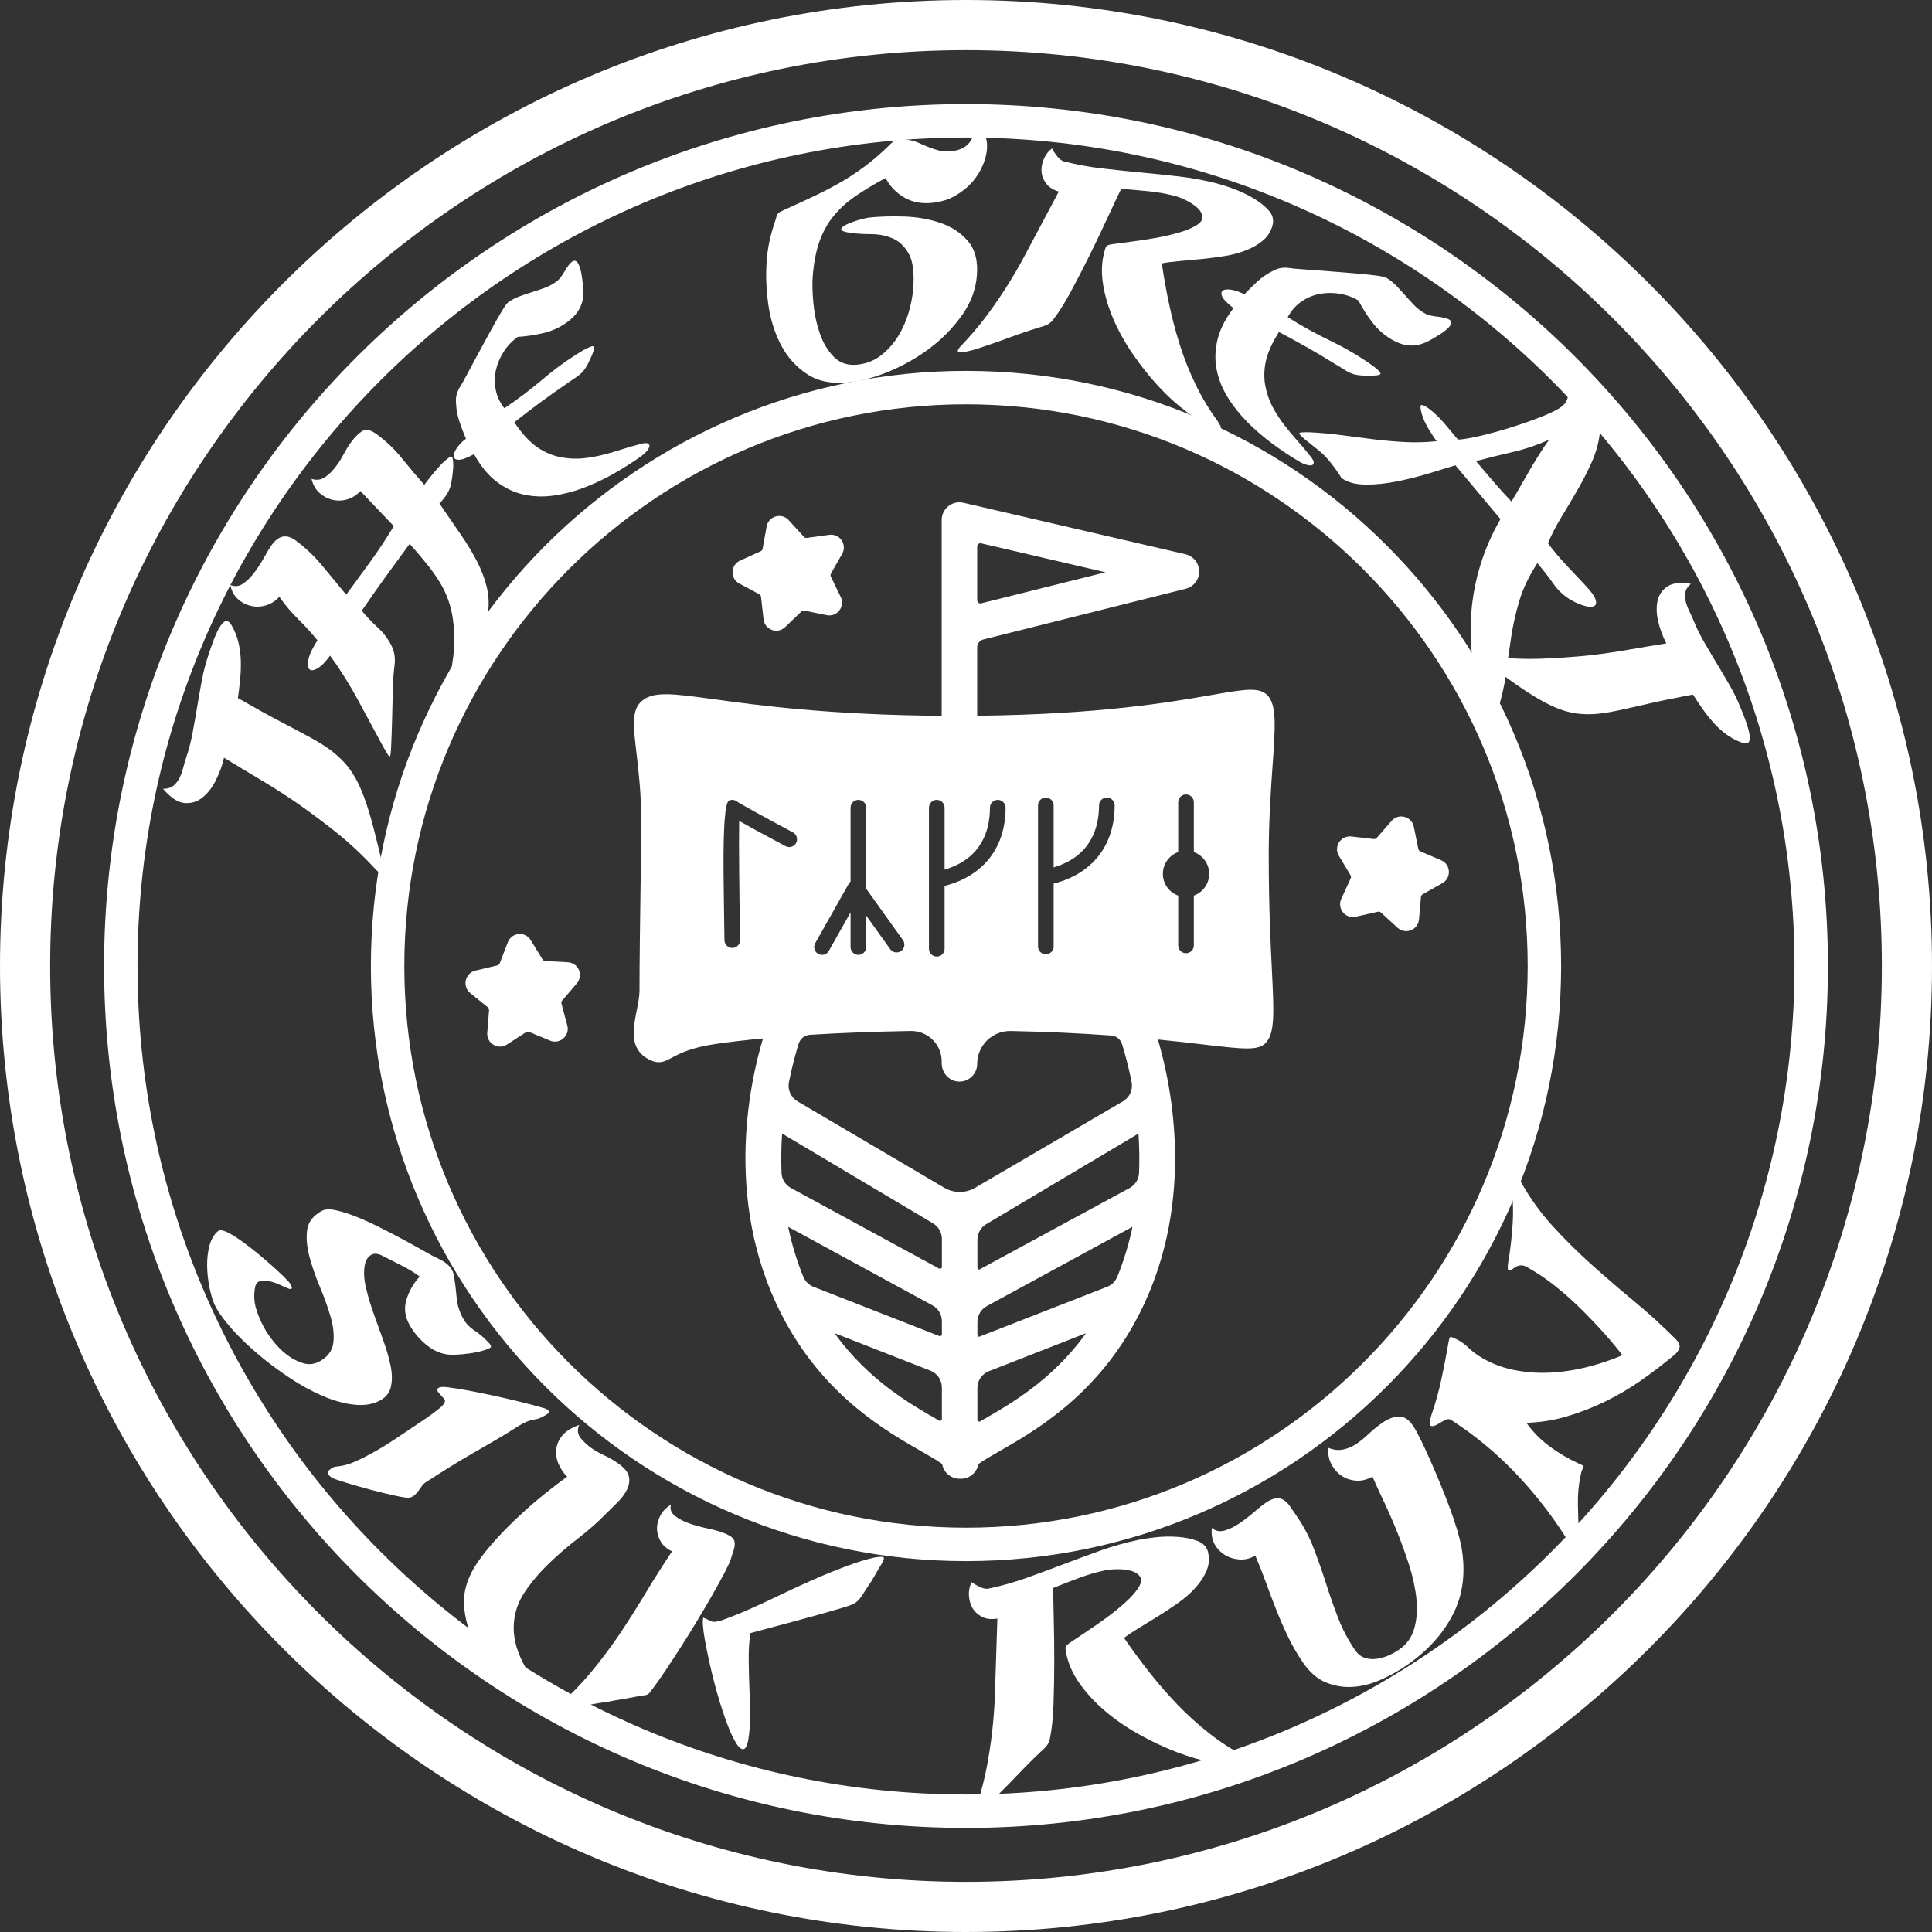
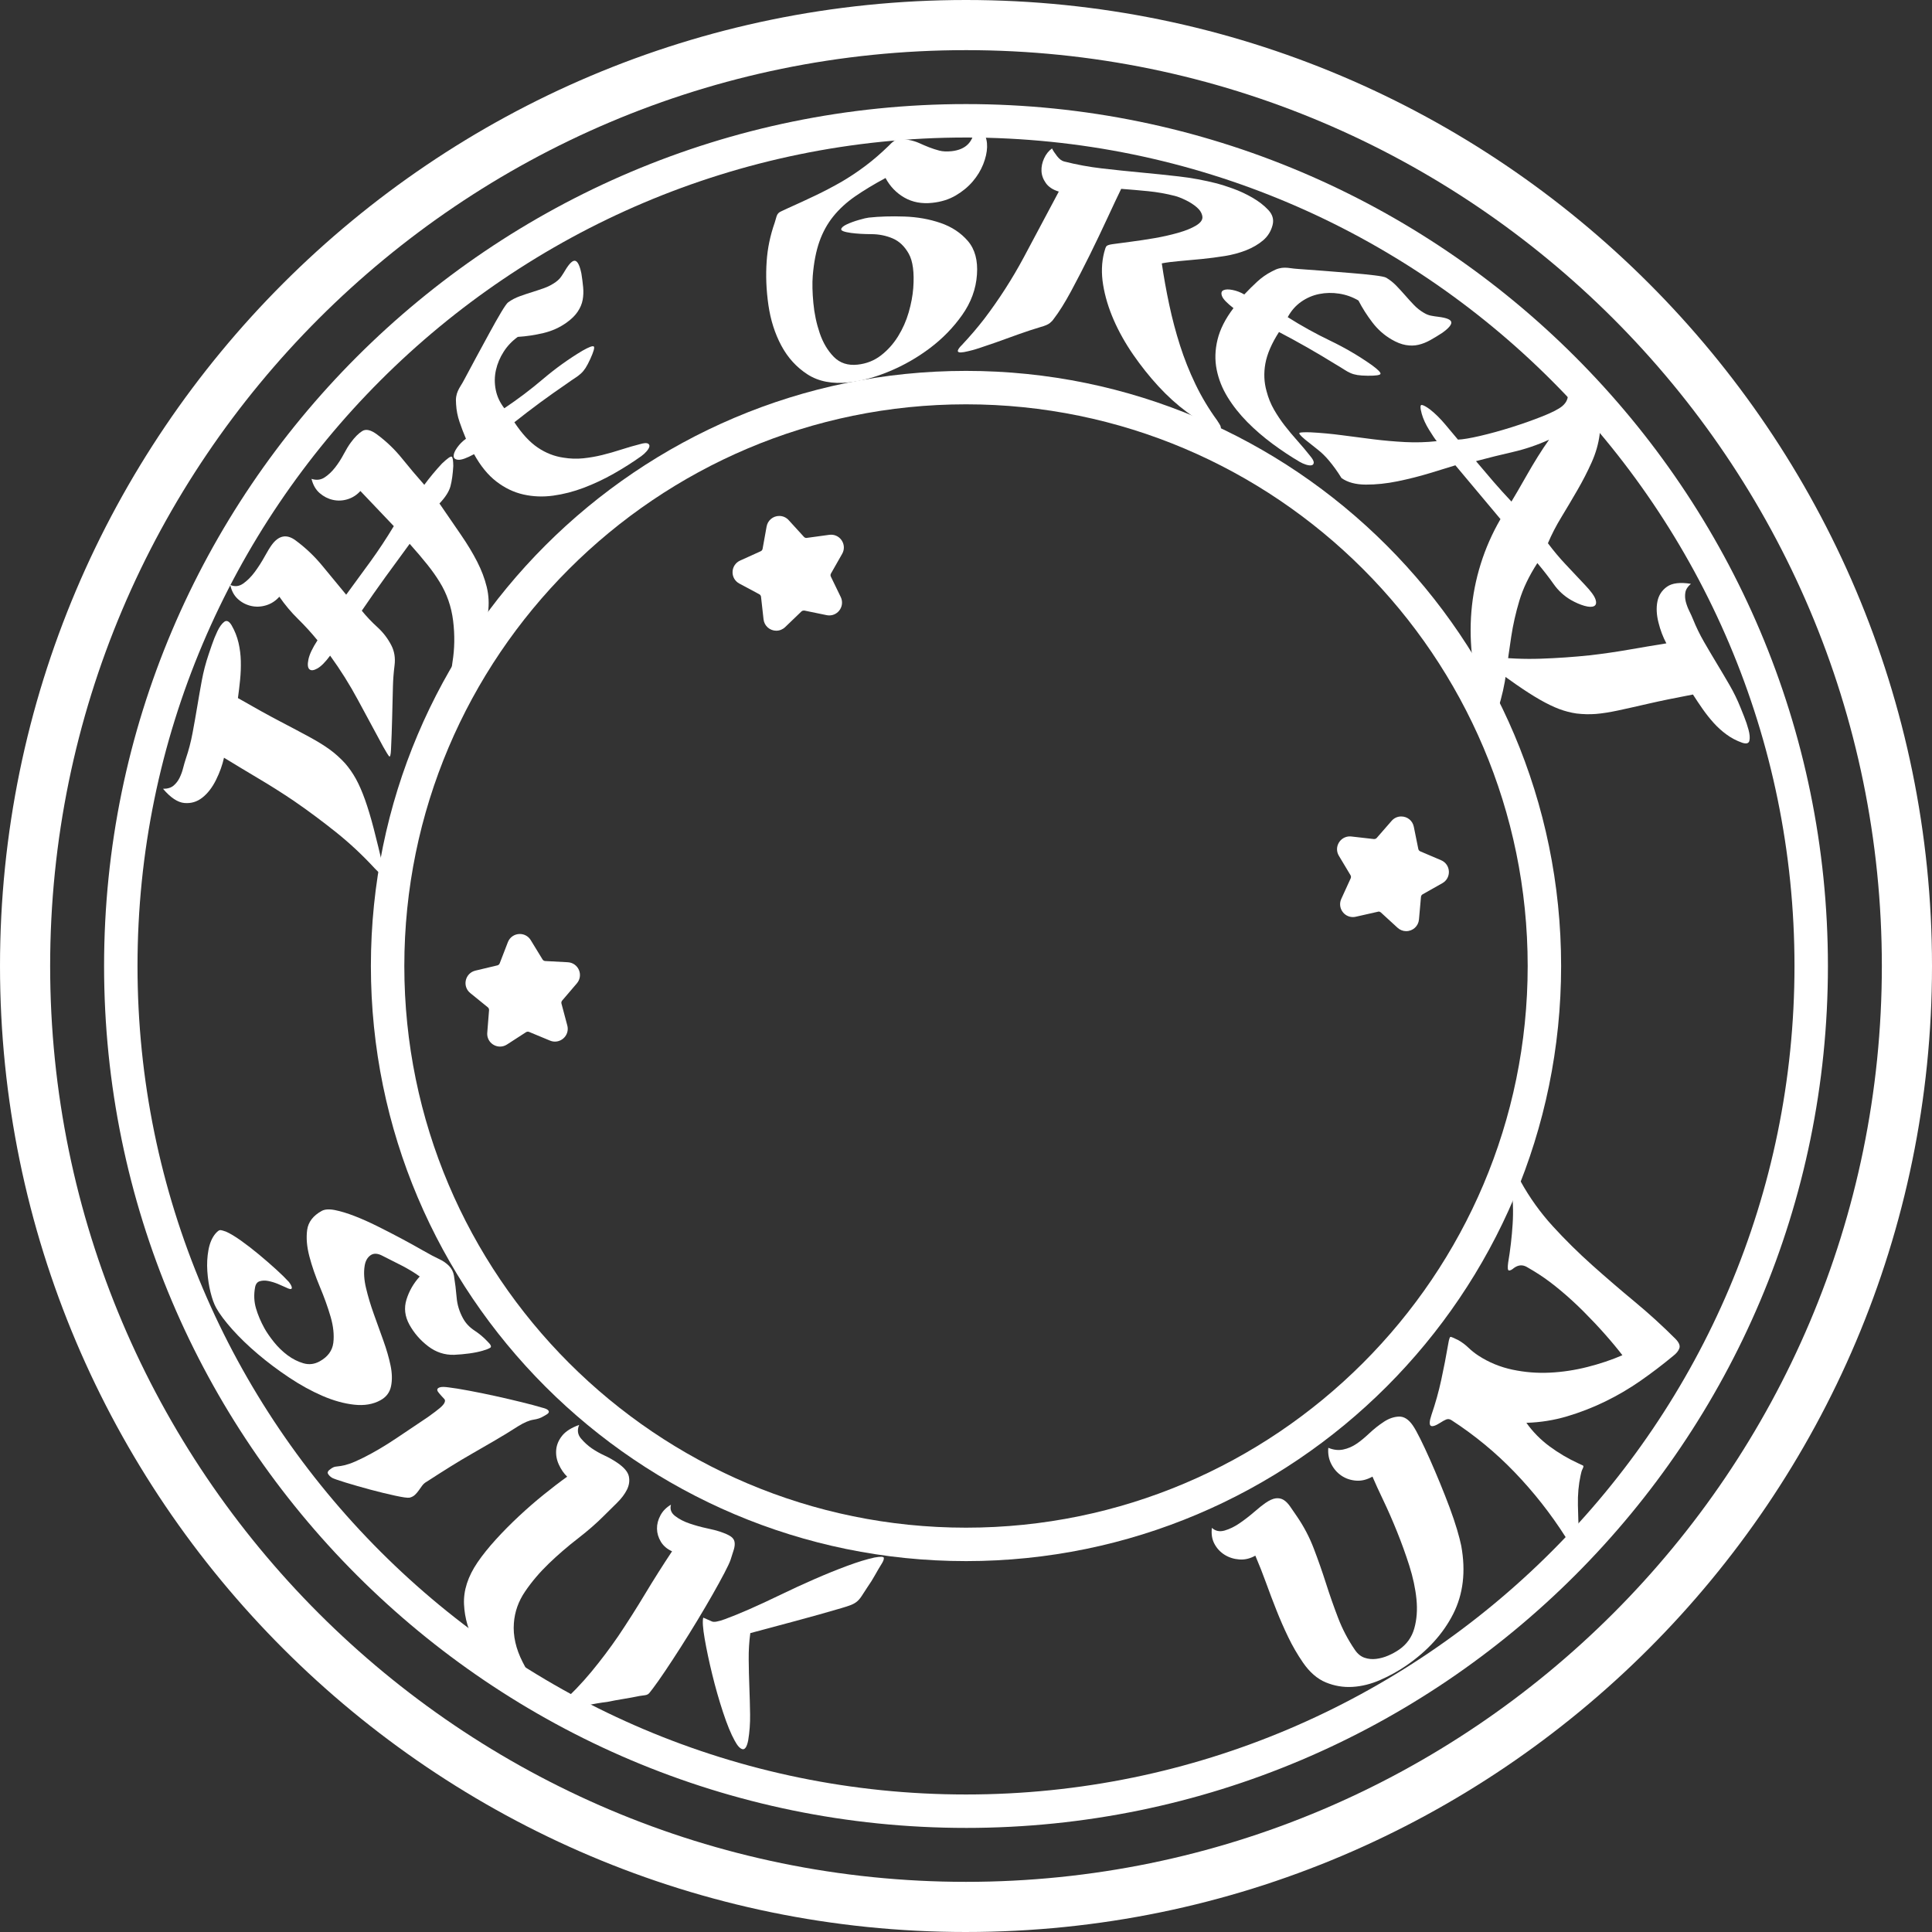
<svg xmlns="http://www.w3.org/2000/svg" id="a" width="100mm" height="100mm" viewBox="0 0 283.464 283.465">
  <rect x="0" y="0" width="283.464" height="283.465" fill="#333333" stroke="none" />
  <defs>
    <style>.b{fill:#fff;}</style>
  </defs>
-   <path class="b" d="M186.147,125.727c0-5.365,.314-9.817,.567-13.396,.406-5.763,.63-8.94-.793-10.363-.689-.689-1.7-.769-2.398-.769-1.286,0-3.028,.3-5.666,.758-6.226,1.077-16.587,2.869-34.484,3.057v-10.04c0-.546,.37-1.02,.9-1.153l29.698-7.442c1.171-.293,1.982-1.34,1.971-2.548-.012-1.207-.84-2.24-2.016-2.514l-32.569-7.551c-.191-.044-.39-.066-.587-.066-.586,0-1.163,.2-1.62,.564-.627,.498-.986,1.241-.986,2.039v28.72c-16.505-.117-27.061-1.561-33.407-2.43-3.122-.428-5.378-.736-7.062-.736-1.844,0-3.021,.392-3.815,1.275-1.203,1.339-.936,3.617-.492,7.392,.309,2.644,.695,5.934,.695,9.979,0,2.329-.051,6.064-.109,10.161-.069,4.918-.147,10.494-.147,14.671,0,.891-.199,1.887-.411,2.941-.528,2.638-1.128,5.627,1.761,7.151,.543,.287,1.009,.422,1.469,.422,.688,0,1.238-.294,1.934-.667,1.1-.587,2.764-1.478,6.438-2.014,2.07-.3,4.396-.571,6.931-.812-2.018,6.693-6.026,24.938,3.513,41.992,6.01,10.744,14.597,15.659,19.728,18.597,1.068,.609,2.365,1.353,3.045,1.859,.211,1.236,1.27,2.158,2.562,2.158l.091-.007,.101,.007c1.29,0,2.351-.922,2.562-2.158,.674-.5,1.96-1.238,3.046-1.861,5.131-2.936,13.717-7.85,19.726-18.595,9.482-16.95,5.551-35.151,3.561-41.835,2.66,.264,4.905,.526,6.787,.747,2.817,.33,4.853,.568,6.267,.569,1.371,0,2.18-.224,2.706-.749,1.425-1.425,1.283-4.343,.969-10.736-.196-3.968-.462-9.4-.462-16.615m-42.776-45.559c0-.289,.242-.468,.466-.468l.108,.013,18.251,4.248-18.336,4.58c-.235,0-.489-.189-.489-.492v-7.881Zm8.921,37.997c0-.633,.514-1.147,1.147-1.147,.634,0,1.147,.514,1.147,1.147v9.096c5.485-1.637,6.657-5.822,6.657-9.096,0-.633,.513-1.147,1.147-1.147,.633,0,1.147,.514,1.147,1.147,0,5.832-3.242,10.01-8.895,11.461-.018,.004-.037,.003-.055,.006v9.232c0,.634-.513,1.147-1.147,1.147-.633,0-1.147-.513-1.147-1.147v-20.7Zm-16.002,.337c0-.634,.514-1.147,1.147-1.147,.634,0,1.148,.513,1.148,1.147v9.095c5.482-1.636,6.655-5.821,6.655-9.095,0-.634,.514-1.147,1.147-1.147,.634,0,1.148,.513,1.148,1.147,0,5.832-3.243,10.01-8.896,11.46-.017,.005-.036,.004-.053,.007v9.232c0,.634-.514,1.147-1.148,1.147-.633,0-1.147-.513-1.147-1.147v-20.7Zm-16.683,19.882l4.932-8.745c.065-.117,.154-.211,.251-.295v-10.841c0-.634,.514-1.147,1.148-1.147,.633,0,1.147,.513,1.147,1.147v11.891l5.387,7.532c.369,.516,.249,1.232-.266,1.6-.515,.368-1.231,.25-1.599-.266l-3.522-4.923v4.613c0,.633-.514,1.147-1.147,1.147-.634,0-1.148-.514-1.148-1.147v-5.086l-3.186,5.649c-.21,.374-.6,.584-.999,.584-.191,0-.385-.048-.563-.148-.552-.31-.747-1.01-.435-1.562m-11.024-.473c.011,.633-.493,1.155-1.126,1.166l-.022,.001c-.623,0-1.134-.5-1.147-1.127,0-.048-.087-4.882-.131-9.67q-.097-10.445,.817-10.834c.402-.171,.875-.094,1.205,.186,.528,.37,4.571,2.578,8.149,4.488,.558,.299,.769,.993,.471,1.552-.299,.558-.993,.769-1.551,.471-3.527-1.883-5.589-3.014-6.806-3.702-.061,3.578,.041,11.957,.14,17.468m29.607,70.292c0,.183-.159,.267-.266,.267-.045,0-.088-.012-.148-.047-4.345-2.487-10.294-5.893-15.283-12.737-.001-.015,.022-.045,.037-.05l.021,.007,13.951,5.46c1.026,.401,1.688,1.373,1.688,2.476v4.623Zm0-12.421c0,.152-.115,.25-.31,.25-.017,0-.034,0-.051-.003l-18.478-7.231c-.678-.267-1.224-.808-1.5-1.487-.939-2.307-1.682-4.743-2.206-7.269,.01-.012,.027-.021,.037-.021l21.122,11.498c.856,.465,1.387,1.361,1.387,2.336v1.926Zm0-9.883c0,.158-.115,.243-.295,.243-.029,0-.061-.001-.094-.007l-21.756-11.835c-.815-.443-1.344-1.286-1.381-2.2-.075-1.869-.049-3.795,.079-5.725,.003-.037,.041-.038,.041-.038l22.108,13.155c.802,.477,1.3,1.353,1.3,2.286v4.123Zm2.613-11.018c-.792,0-1.572-.212-2.255-.614l-21.543-12.685c-.972-.573-1.476-1.708-1.257-2.815,.484-2.427,1.029-4.368,1.429-5.644,.231-.737,.884-1.252,1.654-1.3,4.529-.282,9.479-.47,14.786-.562,2.49-.043,4.544,1.966,4.544,4.457v.27c0,1.393,1.044,2.574,2.374,2.689,.077,.006,.156,.01,.233,.01,1.435,0,2.602-1.167,2.602-2.603,0-2.701,2.231-4.874,4.931-4.82,5.12,.103,9.986,.321,14.727,.662,.742,.054,1.372,.551,1.593,1.261,.4,1.281,.931,3.191,1.407,5.574,.221,1.11-.288,2.246-1.264,2.817l-21.715,12.698c-.681,.397-1.457,.607-2.245,.607m3.2,33.542l-.207,.119-.132,.039c-.108,0-.265-.087-.265-.27v-4.658c0-1.101,.662-2.074,1.69-2.474l14.161-5.543,.026,.069c-4.975,6.824-10.927,10.232-15.271,12.718m19.925-21.112c-.275,.679-.823,1.22-1.501,1.485l-18.764,7.328c-.128,0-.265-.102-.265-.267v-1.897c0-.975,.531-1.87,1.387-2.337,0,0,21.306-11.603,21.311-11.603l.043,.047c-.528,2.502-1.272,4.938-2.211,7.245m3.187-15.213c-.037,.913-.567,1.757-1.383,2.201l-22.069,11.972c-.108,0-.265-.086-.265-.269v-4.114c0-.933,.497-1.809,1.297-2.286l22.299-13.268,.041,.038c.128,1.926,.154,3.853,.08,5.725m8.039-40.699v7.306c0,.633-.514,1.147-1.147,1.147-.634,0-1.148-.514-1.148-1.147v-7.306c-1.311-.471-2.25-1.722-2.25-3.194,0-1.474,.939-2.725,2.25-3.196v-7.305c0-.634,.514-1.148,1.148-1.148,.633,0,1.147,.514,1.147,1.148v7.305c1.311,.471,2.25,1.722,2.25,3.196,0,1.473-.939,2.724-2.25,3.194" />
  <path class="b" d="M141.733,283.465C63.581,283.465,0,219.883,0,141.732S63.581,0,141.733,0s141.732,63.581,141.732,141.732-63.581,141.732-141.732,141.732m0-276.107C67.638,7.357,7.357,67.638,7.357,141.732s60.28,134.375,134.375,134.375,134.374-60.28,134.374-134.375S215.827,7.357,141.733,7.357" />
  <path class="b" d="M141.733,268.193c-69.731,0-126.463-56.73-126.463-126.461S72.002,15.271,141.733,15.271s126.461,56.731,126.461,126.462-56.73,126.461-126.461,126.461m0-248.018c-67.027,0-121.558,54.53-121.558,121.557s54.531,121.556,121.558,121.556,121.556-54.53,121.556-121.556S208.759,20.175,141.733,20.175" />
  <path class="b" d="M141.733,229.047c-48.147,0-87.316-39.169-87.316-87.315S93.586,54.417,141.733,54.417s87.315,39.169,87.315,87.315-39.169,87.315-87.315,87.315m0-169.725c-45.442,0-82.411,36.968-82.411,82.41s36.97,82.41,82.411,82.41,82.41-36.968,82.41-82.41-36.968-82.41-82.41-82.41" />
  <path class="b" d="M60.075,194.369c-.678-1.226-.823-2.461-.435-3.706,.386-1.243,1.032-2.369,1.942-3.376-.831-.594-1.711-1.125-2.634-1.599-.926-.472-1.866-.949-2.817-1.427-.717-.384-1.305-.411-1.766-.088-.462,.325-.75,.839-.863,1.543-.157,.957-.091,2.051,.205,3.286,.293,1.234,.672,2.499,1.139,3.798,.467,1.297,.934,2.597,1.4,3.896,.467,1.297,.817,2.511,1.053,3.641,.235,1.128,.259,2.145,.074,3.048-.186,.905-.699,1.589-1.543,2.054-1.086,.603-2.373,.822-3.858,.658-1.486-.161-3.042-.594-4.666-1.295-1.626-.704-3.252-1.601-4.885-2.689-1.635-1.088-3.16-2.234-4.582-3.44-1.422-1.203-2.672-2.412-3.755-3.62-1.081-1.212-1.875-2.271-2.379-3.182-.311-.562-.584-1.326-.823-2.292-.238-.969-.391-1.993-.464-3.074-.072-1.081-.016-2.12,.166-3.112,.184-.996,.522-1.789,1.016-2.384,.308-.353,.543-.528,.704-.527,.162,.004,.443,.076,.844,.22,.601,.264,1.338,.704,2.207,1.322,.867,.618,1.749,1.297,2.639,2.04,.893,.743,1.729,1.47,2.511,2.18,.784,.712,1.409,1.326,1.881,1.845,.341,.451,.479,.765,.414,.937-.065,.174-.353,.128-.867-.139-.311-.148-.704-.32-1.177-.516-.476-.195-.942-.336-1.402-.424-.462-.089-.879-.076-1.251,.038-.374,.114-.601,.425-.688,.931-.189,1.067-.141,2.08,.142,3.046,.282,.964,.694,1.937,1.236,2.921,.331,.594,.795,1.266,1.389,2.014,.597,.744,1.266,1.393,2.004,1.945,.742,.552,1.52,.945,2.336,1.181,.817,.235,1.611,.14,2.383-.288,1.189-.66,1.855-1.566,1.998-2.72,.14-1.151,.006-2.429-.402-3.828s-.936-2.871-1.584-4.411c-.646-1.544-1.158-3.023-1.529-4.443-.374-1.419-.481-2.71-.324-3.872,.157-1.163,.869-2.093,2.129-2.791,.455-.251,1.109-.293,1.96-.124,.85,.172,1.798,.459,2.846,.865,1.048,.403,2.172,.904,3.37,1.5,1.202,.596,2.368,1.198,3.505,1.804,1.138,.608,2.192,1.189,3.167,1.749,.972,.56,1.798,.997,2.476,1.31,.49,.229,.942,.543,1.343,.938,.4,.399,.65,.888,.747,1.476,.17,1.048,.298,2.11,.389,3.183,.088,1.072,.406,2.098,.949,3.079,.388,.701,.941,1.29,1.66,1.762,.717,.47,1.36,1.009,1.923,1.613,.484,.464,.619,.768,.402,.912-.22,.142-.586,.287-1.1,.436-.548,.164-1.205,.299-1.973,.405-.766,.103-1.508,.169-2.223,.2-1.397,.041-2.67-.378-3.817-1.252-1.148-.877-2.061-1.929-2.742-3.155" />
  <path class="b" d="M79.729,207.807c-.38,.24-.868,.405-1.467,.494-.6,.091-1.334,.4-2.204,.934-1.165,.746-2.305,1.444-3.422,2.096-1.116,.65-2.221,1.286-3.306,1.911-1.089,.622-2.179,1.273-3.267,1.952-1.09,.681-2.233,1.408-3.426,2.183-.289,.159-.525,.362-.704,.609-.18,.248-.353,.489-.519,.725-.164,.233-.351,.446-.557,.635-.207,.19-.467,.323-.78,.395-.286,.045-.991-.054-2.114-.297-1.126-.243-2.337-.539-3.643-.887-1.305-.352-2.51-.698-3.616-1.037-1.105-.342-1.768-.574-1.99-.697-.278-.18-.476-.38-.595-.597-.119-.218,.027-.461,.434-.728,.262-.188,.493-.292,.693-.31,.199-.022,.455-.054,.769-.099,.313-.044,.72-.148,1.224-.311,.503-.166,1.202-.47,2.099-.917,1.562-.787,3.15-1.723,4.766-2.808,1.616-1.083,3.182-2.135,4.695-3.151,.788-.564,1.366-1.002,1.733-1.312,.367-.313,.596-.579,.692-.802,.092-.222,.085-.395-.025-.511-.108-.118-.243-.265-.407-.441-.19-.206-.353-.397-.486-.573-.137-.174-.179-.325-.131-.451,.047-.125,.191-.218,.436-.28,.242-.061,.646-.053,1.209,.026,.735,.086,1.726,.246,2.98,.481,1.251,.234,2.546,.497,3.88,.791s2.62,.594,3.855,.898c1.234,.304,2.231,.57,2.987,.799,.422,.101,.699,.212,.839,.331,.135,.118,.189,.233,.156,.345-.034,.113-.137,.222-.311,.327-.175,.108-.334,.2-.478,.28" />
  <path class="b" d="M80.748,252.065c-1.985-1.354-3.995-2.941-6.026-4.761-2.031-1.82-3.673-3.839-4.928-6.05-1.047-1.879-1.619-3.831-1.713-5.859-.097-2.028,.565-4.086,1.988-6.172,.722-1.058,1.614-2.17,2.676-3.339,1.061-1.166,2.194-2.31,3.393-3.43,1.202-1.121,2.419-2.182,3.659-3.18,1.236-.998,2.376-1.871,3.419-2.613-.497-.486-.904-1.077-1.224-1.779-.321-.703-.45-1.421-.386-2.155,.062-.732,.351-1.42,.863-2.066,.511-.644,1.348-1.178,2.509-1.598-.321,.752-.229,1.42,.27,2.001,.498,.584,1.031,1.067,1.593,1.449,.564,.384,1.175,.73,1.841,1.037,.663,.305,1.291,.662,1.888,1.068,.992,.678,1.557,1.343,1.695,1.993,.139,.652,.045,1.302-.278,1.956-.324,.651-.813,1.299-1.47,1.944-.656,.641-1.288,1.266-1.893,1.871-1.091,1.099-2.378,2.222-3.86,3.367-1.484,1.148-2.896,2.365-4.239,3.657-1.34,1.29-2.502,2.656-3.481,4.096-.982,1.441-1.53,2.994-1.648,4.658-.141,1.842,.289,3.751,1.297,5.723,1.008,1.969,2.409,4.199,4.206,6.683,.164,.256,.372,.557,.623,.899,.254,.341,.43,.631,.533,.873,.102,.239,.07,.362-.104,.365-.172,.001-.573-.21-1.2-.639" />
  <path class="b" d="M93.836,248.835c-.772,.159-1.562,.307-2.365,.435-.806,.129-1.595,.276-2.369,.436-1.014,.121-1.99,.288-2.929,.5-.937,.212-1.906,.422-2.909,.633-.314,.061-.606,.102-.866,.12-.26,.017-.455,.005-.589-.041-.132-.045-.177-.135-.131-.266,.045-.134,.22-.338,.525-.616,1.641-1.475,3.158-3.054,4.554-4.739,1.393-1.685,2.714-3.437,3.963-5.256,1.364-2.034,2.677-4.097,3.933-6.188,1.256-2.09,2.574-4.172,3.951-6.243-.733-.332-1.281-.802-1.647-1.413-.365-.611-.552-1.243-.562-1.903-.01-.658,.158-1.311,.503-1.953,.346-.646,.861-1.17,1.546-1.571-.179,.657,.023,1.213,.611,1.663,.586,.453,1.297,.822,2.134,1.104,.833,.282,1.675,.515,2.522,.695,.849,.181,1.48,.341,1.899,.483,.719,.244,1.245,.475,1.573,.692,.329,.216,.522,.484,.585,.798,.062,.319,.031,.689-.089,1.112-.124,.424-.287,.939-.492,1.548-.128,.379-.432,1.026-.911,1.942-.479,.916-1.057,1.969-1.734,3.158-.676,1.187-1.422,2.456-2.239,3.809-.817,1.351-1.63,2.662-2.441,3.931-.81,1.27-1.576,2.438-2.294,3.505-.72,1.069-1.31,1.906-1.768,2.51-.217,.265-.368,.457-.449,.578-.085,.12-.179,.215-.287,.283-.108,.07-.251,.117-.428,.143-.177,.022-.444,.059-.799,.109m33.437-15.967c-.359,.557-.645,.997-.862,1.327-.217,.33-.443,.591-.678,.786-.234,.195-.525,.362-.866,.499-.343,.137-.819,.294-1.426,.47-2.208,.647-4.428,1.272-6.661,1.87-2.232,.598-4.462,1.197-6.697,1.795-.168,1.252-.249,2.547-.234,3.884,.012,1.337,.044,2.679,.096,4.029s.087,2.684,.107,4c.021,1.318-.075,2.596-.281,3.838-.184,.91-.454,1.337-.815,1.279-.36-.06-.749-.476-1.164-1.251-.552-.99-1.126-2.39-1.719-4.196-.594-1.808-1.121-3.657-1.581-5.546-.462-1.89-.828-3.62-1.1-5.192s-.345-2.611-.212-3.117l1.27,.557c.291,.141,.929,.028,1.919-.335s2.179-.847,3.57-1.454c1.388-.611,2.905-1.313,4.551-2.11,1.644-.798,3.296-1.558,4.959-2.286,1.664-.728,3.268-1.379,4.818-1.956,1.546-.576,2.892-.988,4.032-1.236,.9-.161,1.357-.143,1.378,.053,.018,.196-.069,.453-.26,.769-.37,.594-.719,1.185-1.044,1.772s-.693,1.172-1.1,1.752" />
-   <path class="b" d="M177.264,227.821c.199,.942,.113,1.839-.261,2.695-.371,.856-.913,1.677-1.628,2.463-.714,.786-1.545,1.512-2.486,2.182-.947,.671-1.915,1.316-2.909,1.935-.997,.619-1.939,1.197-2.829,1.733s-1.635,1.03-2.235,1.484c1.181,1.717,2.428,3.409,3.741,5.075,1.315,1.669,2.693,3.251,4.135,4.747,1.44,1.497,2.983,2.89,4.628,4.181,1.642,1.291,3.408,2.433,5.296,3.427,.142,.093,.32,.197,.53,.319,.21,.119,.356,.242,.444,.367,.088,.124,.091,.237,.01,.335-.081,.099-.303,.166-.663,.202-1.492,.109-3.144-.004-4.953-.336-1.812-.335-3.642-.861-5.491-1.576-1.849-.715-3.68-1.578-5.49-2.589-1.809-1.01-3.449-2.137-4.92-3.382-1.47-1.246-2.714-2.58-3.73-4.005-1.017-1.421-1.687-2.898-2.009-4.426-.098-.472-.136-.791-.109-.96,.026-.168,.254-.401,.681-.697,.608-.414,1.389-.938,2.341-1.568,.952-.631,1.926-1.306,2.92-2.028,.992-.721,1.921-1.469,2.781-2.246,.86-.771,1.506-1.492,1.94-2.158,.462-.71,.548-1.27,.259-1.681-.292-.408-.742-.693-1.346-.852-.607-.158-1.269-.232-1.983-.226-.715,.009-1.288,.056-1.719,.147-1.332,.281-2.625,.656-3.877,1.125-1.251,.471-2.52,.961-3.801,1.478,.005,1.187,.031,2.768,.079,4.742,.049,1.976,.071,4.028,.07,6.158-.003,2.129-.038,4.183-.11,6.163-.074,1.98-.243,3.614-.503,4.896-.029,.25-.115,.525-.256,.82-.143,.297-.456,.658-.939,1.089-.855,.795-1.695,1.617-2.518,2.465-.825,.851-1.657,1.711-2.494,2.585-.578,.571-1.16,1.154-1.751,1.751-.591,.594-1.22,1.148-1.892,1.657-.319,.232-.548,.352-.69,.36-.141,.01-.224-.044-.25-.162-.025-.117-.015-.272,.025-.465,.042-.194,.089-.358,.143-.492,.531-1.75,.958-3.415,1.278-4.998,.709-3.628,1.126-7.278,1.253-10.949,.125-3.67,.244-7.378,.356-11.127-.912,.151-1.679,.056-2.303-.283-.623-.338-1.086-.785-1.386-1.333-.299-.552-.461-1.172-.486-1.864-.023-.69,.11-1.313,.405-1.866,.293,.224,.689,.459,1.192,.7,.5,.243,.928,.326,1.281,.251,1.881-.397,3.736-.92,5.563-1.573,1.826-.651,3.641-1.319,5.441-2.007,1.799-.687,3.603-1.351,5.411-2.002,1.808-.645,3.673-1.172,5.593-1.577,.589-.123,1.411-.245,2.471-.368,1.06-.12,2.14-.143,3.241-.067,1.099,.072,2.085,.276,2.951,.605,.868,.327,1.388,.902,1.561,1.726" />
  <path class="b" d="M206.346,244.364c-1.189,.817-2.466,1.524-3.829,2.12-1.364,.6-2.724,.937-4.076,1.018-1.356,.081-2.661-.14-3.919-.66-1.258-.521-2.374-1.492-3.35-2.911-.816-1.187-1.538-2.43-2.161-3.727-.624-1.296-1.202-2.612-1.731-3.952-.53-1.335-1.039-2.677-1.524-4.02-.486-1.34-1.009-2.67-1.573-3.986-.772,.435-1.556,.622-2.351,.56-.796-.06-1.51-.287-2.143-.677-.631-.394-1.133-.923-1.497-1.597-.364-.672-.493-1.458-.383-2.361,.515,.471,1.139,.6,1.87,.39,.731-.211,1.468-.571,2.211-1.081,.742-.511,1.456-1.062,2.143-1.658,.684-.591,1.226-1.025,1.622-1.295,.594-.41,1.104-.639,1.532-.69,.428-.049,.809,.027,1.147,.233,.334,.207,.65,.526,.947,.954,.294,.428,.624,.909,.987,1.437,1.02,1.484,1.85,3.064,2.49,4.738,.641,1.675,1.235,3.37,1.782,5.083,.546,1.714,1.14,3.409,1.782,5.083,.64,1.675,1.47,3.253,2.492,4.739,.385,.56,.85,.936,1.391,1.122,.542,.186,1.115,.242,1.72,.167,.605-.076,1.196-.238,1.777-.492,.579-.253,1.099-.538,1.561-.856,1.123-.772,1.869-1.806,2.239-3.107,.369-1.3,.478-2.733,.323-4.305-.157-1.568-.508-3.212-1.053-4.925-.548-1.714-1.153-3.388-1.815-5.024-.661-1.636-1.324-3.149-1.989-4.54-.665-1.391-1.198-2.553-1.6-3.494-.806,.455-1.603,.655-2.401,.592-.795-.06-1.507-.299-2.134-.717-.628-.421-1.128-.987-1.498-1.706-.371-.716-.52-1.513-.444-2.394,.75,.314,1.475,.396,2.18,.253,.703-.142,1.384-.441,2.045-.895,.526-.363,1.129-.863,1.81-1.502,.682-.636,1.388-1.198,2.126-1.68,.738-.482,1.476-.733,2.213-.755,.741-.022,1.415,.412,2.028,1.304,.295,.429,.662,1.088,1.102,1.977,.44,.888,.905,1.882,1.393,2.978,.489,1.101,.985,2.266,1.491,3.496,.508,1.232,.976,2.428,1.411,3.589,.433,1.16,.793,2.235,1.088,3.224,.291,.992,.498,1.785,.617,2.384,.687,3.757,.293,7.091-1.181,10.001-1.476,2.91-3.766,5.431-6.867,7.563" />
  <path class="b" d="M223.12,173.354c1.319,2.384,2.886,4.568,4.703,6.555,1.815,1.988,3.743,3.892,5.783,5.715s4.118,3.609,6.229,5.359c2.113,1.752,4.107,3.568,5.989,5.455,.517,.526,.71,.986,.575,1.375-.134,.392-.438,.768-.91,1.131-1.55,1.286-3.15,2.503-4.802,3.654-1.652,1.148-3.384,2.164-5.192,3.042-1.811,.88-3.676,1.605-5.598,2.174-1.92,.569-3.902,.883-5.945,.944,.949,1.333,2.088,2.487,3.41,3.463,1.325,.977,2.741,1.812,4.25,2.503,.291,.141,.483,.231,.579,.267,.094,.037,.137,.102,.129,.19-.012,.089-.062,.223-.153,.402-.093,.179-.183,.481-.264,.904-.294,1.338-.425,2.791-.391,4.363,.029,1.572,.087,3.029,.172,4.374,.007,.43-.055,.749-.186,.95-.131,.201-.299,.295-.505,.283-.206-.015-.422-.107-.644-.276-.226-.17-.44-.391-.644-.666-2.178-3.416-4.663-6.577-7.457-9.486-2.795-2.906-5.89-5.46-9.284-7.659-.27-.175-.537-.205-.803-.092-.262,.117-.524,.259-.776,.428-.738,.476-1.224,.639-1.46,.486-.234-.152-.204-.681,.096-1.583,.589-1.72,1.069-3.436,1.44-5.154,.373-1.716,.714-3.475,1.024-5.279,.113-.69,.228-1.034,.343-1.03,.117,.005,.483,.158,1.099,.461,.56,.315,1.068,.69,1.524,1.131,.455,.436,.952,.83,1.49,1.18,1.512,.98,3.172,1.661,4.977,2.043,1.804,.381,3.63,.526,5.48,.436,1.848-.091,3.686-.369,5.513-.833,1.828-.462,3.537-1.036,5.128-1.724-.724-.945-1.583-1.98-2.575-3.1s-2.033-2.223-3.118-3.308c-1.085-1.085-2.194-2.102-3.323-3.048-1.128-.945-2.197-1.747-3.207-2.4-.571-.37-1.17-.733-1.798-1.091-.627-.358-1.254-.311-1.881,.14-.319,.273-.568,.397-.746,.375-.178-.018-.216-.401-.114-1.147,.32-1.892,.539-3.778,.657-5.659,.123-1.88,.053-3.761-.206-5.647-.101-.877-.036-1.454,.194-1.736,.231-.281,.629,.099,1.198,1.134" />
  <path class="b" d="M33.977,91.74c.472,.818,.808,1.671,1.015,2.555,.205,.885,.32,1.782,.34,2.69,.022,.911-.012,1.825-.103,2.741-.091,.917-.199,1.815-.321,2.696,2.43,1.399,4.487,2.536,6.172,3.416,1.682,.879,3.118,1.642,4.309,2.287,1.188,.647,2.182,1.261,2.975,1.836,.795,.579,1.548,1.252,2.254,2.021,.603,.689,1.135,1.452,1.6,2.293,.462,.84,.909,1.861,1.337,3.062,.428,1.202,.854,2.613,1.273,4.229,.419,1.619,.88,3.503,1.383,5.654,.154,.58,.181,.92,.083,1.019-.099,.099-.231,.098-.395-.001-.166-.102-.345-.249-.542-.45-.199-.197-.329-.332-.394-.397-1.77-1.92-3.659-3.686-5.666-5.291-2.009-1.606-4.083-3.147-6.224-4.623-1.72-1.155-3.404-2.222-5.056-3.199-1.649-.98-3.365-2.014-5.153-3.105-.232,1.067-.623,2.156-1.176,3.267-.552,1.111-1.219,1.974-2.001,2.589-.782,.616-1.663,.878-2.646,.787-.979-.092-2.021-.786-3.122-2.083,.658,.004,1.173-.152,1.545-.466,.37-.314,.667-.699,.887-1.153,.221-.454,.395-.934,.521-1.441,.13-.506,.26-.958,.392-1.351,.417-1.224,.748-2.49,.991-3.792,.244-1.305,.473-2.592,.684-3.863,.211-1.273,.435-2.551,.673-3.833,.238-1.284,.57-2.558,.999-3.823,.081-.235,.239-.7,.473-1.389,.234-.692,.505-1.36,.812-2.005,.307-.642,.638-1.104,.996-1.378s.72-.107,1.085,.501" />
  <path class="b" d="M66.508,68.348c-.07,1.218-.208,2.215-.414,2.988s-.744,1.62-1.616,2.538c1.149,1.677,2.202,3.21,3.154,4.595,.953,1.388,1.747,2.705,2.385,3.955,.638,1.252,1.104,2.487,1.4,3.704,.295,1.219,.357,2.472,.186,3.758-.156,1.204-.53,2.488-1.123,3.854-.595,1.365-1.453,2.877-2.579,4.532-.411,.625-.754,1.106-1.025,1.441-.273,.335-.467,.484-.586,.444-.117-.038-.169-.295-.158-.775,.011-.478,.096-1.221,.254-2.226,.321-1.958,.353-3.984,.096-6.076-.26-2.093-.926-4-1.998-5.718-.486-.797-1.083-1.641-1.792-2.529-.709-.89-1.571-1.903-2.585-3.041-1.236,1.673-2.427,3.305-3.576,4.894-1.15,1.59-2.299,3.231-3.447,4.918,.688,.851,1.457,1.66,2.303,2.43,.845,.771,1.527,1.665,2.044,2.68,.438,.861,.591,1.826,.459,2.898-.134,1.073-.213,2.087-.237,3.047-.043,1.577-.081,3.132-.117,4.667s-.092,3.079-.166,4.634c-.039,.849-.137,1.178-.292,.991-.156-.188-.444-.656-.865-1.405-1.242-2.284-2.468-4.554-3.679-6.813-1.21-2.257-2.576-4.438-4.099-6.537-.699,.947-1.319,1.573-1.864,1.88-.542,.305-.937,.345-1.182,.115-.244-.231-.289-.712-.134-1.453,.156-.739,.597-1.669,1.326-2.788-.894-1.099-1.844-2.14-2.849-3.127-1.004-.985-1.919-2.074-2.745-3.269-.551,.616-1.203,1.039-1.955,1.263-.753,.226-1.49,.251-2.22,.082-.726-.172-1.366-.51-1.919-1.016-.552-.505-.925-1.193-1.111-2.062,.662,.292,1.296,.226,1.906-.204,.608-.428,1.175-.998,1.7-1.708,.525-.711,1.001-1.456,1.431-2.235,.429-.781,.785-1.36,1.064-1.74,1.025-1.388,2.184-1.605,3.478-.65,1.486,1.096,2.802,2.351,3.956,3.761,1.153,1.411,2.312,2.815,3.476,4.212,1.232-1.673,2.439-3.321,3.611-4.942,1.172-1.623,2.297-3.328,3.375-5.118l-4.902-5.155c-.528,.585-1.155,.988-1.879,1.21-.725,.222-1.442,.253-2.155,.092-.711-.159-1.359-.489-1.939-.991-.581-.504-.979-1.199-1.199-2.092,.709,.229,1.345,.162,1.907-.204,.562-.364,1.079-.851,1.548-1.454,.472-.603,.891-1.254,1.264-1.958,.37-.7,.719-1.273,1.046-1.713,.581-.79,1.144-1.354,1.681-1.685,.539-.335,1.252-.174,2.135,.477,1.388,1.025,2.618,2.201,3.687,3.527,1.069,1.327,2.163,2.622,3.28,3.884,.395-.536,.813-1.069,1.253-1.598,.439-.528,.887-1.039,1.346-1.529,.81-.766,1.286-1.099,1.43-.996,.142,.107,.216,.552,.223,1.335" />
  <path class="b" d="M85.301,40.123c.113,.694,.197,1.369,.259,2.025,.061,.657,.034,1.279-.075,1.865-.11,.586-.353,1.158-.725,1.714-.373,.558-.911,1.089-1.613,1.592-1.02,.733-2.159,1.248-3.417,1.546-1.258,.299-2.511,.487-3.761,.563-.83,.595-1.519,1.318-2.066,2.169-.547,.854-.929,1.752-1.14,2.703-.212,.949-.222,1.911-.031,2.884,.19,.974,.611,1.879,1.261,2.717,1.99-1.332,3.892-2.769,5.708-4.314,1.815-1.541,3.735-2.921,5.762-4.134,.961-.544,1.516-.748,1.661-.613,.146,.14-.025,.743-.509,1.815-.265,.575-.499,1.023-.706,1.34-.206,.318-.433,.59-.683,.816-.249,.226-.536,.446-.867,.658-.33,.212-.735,.489-1.213,.833-1.329,.907-2.627,1.827-3.892,2.755-1.262,.932-2.525,1.898-3.787,2.899,1.104,1.673,2.243,2.909,3.42,3.704,1.176,.799,2.438,1.295,3.782,1.489,.986,.162,1.951,.193,2.896,.096,.943-.097,1.876-.261,2.801-.488,.922-.228,1.843-.49,2.765-.79,.92-.298,1.85-.568,2.79-.807,.56-.161,.938-.189,1.133-.087,.191,.102,.266,.255,.22,.457-.048,.204-.185,.434-.41,.692-.226,.259-.482,.492-.766,.698-1.245,.89-2.589,1.745-4.028,2.563-1.443,.818-2.913,1.511-4.414,2.08-1.5,.569-2.997,.954-4.493,1.158-1.496,.206-2.948,.148-4.359-.167-1.409-.318-2.732-.948-3.968-1.899-1.236-.947-2.329-2.287-3.284-4.018-1.078,.583-1.848,.855-2.305,.822-.46-.032-.688-.217-.689-.554-.001-.34,.173-.753,.521-1.243,.348-.49,.775-.921,1.286-1.288-.345-.814-.66-1.639-.942-2.472-.286-.835-.454-1.692-.505-2.574-.038-.455-.033-.834,.016-1.135,.05-.299,.132-.574,.244-.823,.11-.251,.251-.509,.419-.776,.173-.266,.36-.594,.564-.983,.492-.931,1.069-2.01,1.735-3.236,.666-1.226,1.311-2.413,1.936-3.562,.623-1.148,1.188-2.143,1.693-2.99,.505-.845,.852-1.337,1.044-1.475,.509-.364,1.071-.658,1.684-.88s1.216-.427,1.811-.609c.591-.184,1.185-.381,1.783-.594,.596-.211,1.166-.51,1.708-.899,.319-.229,.579-.488,.782-.779,.201-.289,.401-.601,.596-.936,.617-1.023,1.11-1.484,1.473-1.381,.362,.102,.661,.72,.895,1.855" />
  <path class="b" d="M143.34,40.283c-.143,2.112-.867,4.092-2.172,5.936-1.302,1.845-2.876,3.46-4.722,4.851-1.844,1.391-3.829,2.526-5.956,3.413-2.125,.884-4.102,1.424-5.93,1.62-2.438,.261-4.465-.13-6.075-1.169-1.614-1.04-2.894-2.445-3.843-4.215-.948-1.768-1.583-3.755-1.901-5.963-.318-2.205-.403-4.343-.255-6.417,.125-1.903,.52-3.794,1.181-5.675,.119-.423,.21-.731,.272-.922,.061-.191,.148-.345,.259-.46,.112-.115,.264-.213,.461-.295,.196-.083,.509-.229,.941-.44,1.451-.649,2.813-1.275,4.083-1.885,1.27-.609,2.526-1.268,3.766-1.976,1.199-.703,2.361-1.476,3.482-2.316,1.123-.838,2.281-1.836,3.473-2.991,.259-.275,.482-.483,.673-.628,.19-.142,.375-.244,.553-.305,.179-.059,.392-.081,.64-.068,.249,.013,.581,.061,1.002,.14,.587,.102,1.117,.26,1.593,.476,.475,.218,.958,.422,1.452,.617,.493,.194,.995,.354,1.502,.487,.506,.129,1.105,.159,1.798,.085,2.113-.226,3.241-1.394,3.386-3.506,.627,.097,1.094,.417,1.397,.96,.305,.543,.448,1.196,.425,1.958-.022,.764-.21,1.595-.564,2.495-.358,.901-.872,1.749-1.548,2.541-.676,.791-1.508,1.475-2.494,2.054-.987,.579-2.129,.937-3.431,1.075-1.545,.167-2.907-.089-4.09-.764-1.183-.677-2.107-1.635-2.774-2.879-1.711,.922-3.196,1.822-4.46,2.695-1.262,.875-2.33,1.853-3.2,2.933s-1.552,2.315-2.041,3.703c-.489,1.387-.814,3.057-.975,5.007-.088,1.117-.056,2.451,.088,3.996,.143,1.548,.456,3.025,.936,4.434,.479,1.405,1.17,2.564,2.067,3.478,.899,.91,2.06,1.29,3.482,1.138,1.3-.139,2.444-.591,3.432-1.354,.986-.761,1.822-1.696,2.508-2.796,.682-1.101,1.203-2.277,1.565-3.528,.359-1.252,.581-2.437,.667-3.555,.168-2.28-.053-3.959-.663-5.047-.609-1.085-1.398-1.834-2.367-2.245-.969-.41-2.007-.617-3.119-.622-1.11-.005-2.103-.062-2.977-.177-1.002-.139-1.484-.323-1.447-.553,.037-.229,.31-.465,.819-.705,.508-.238,1.101-.456,1.78-.651,.678-.196,1.158-.309,1.443-.34,1.584-.169,3.326-.221,5.224-.157,1.896,.065,3.669,.378,5.311,.943,1.643,.563,2.981,1.449,4.015,2.652,1.032,1.207,1.475,2.845,1.327,4.915" />
  <path class="b" d="M186.718,33.009c-.233,.911-.697,1.663-1.394,2.255-.698,.591-1.532,1.078-2.499,1.459-.969,.381-2.011,.662-3.131,.842-1.118,.18-2.249,.326-3.392,.44-1.144,.115-2.221,.213-3.235,.299-1.015,.087-1.883,.199-2.608,.338,.297,2.017,.66,4.047,1.095,6.08,.432,2.034,.958,4.021,1.578,5.96,.619,1.939,1.371,3.832,2.259,5.677,.885,1.845,1.942,3.612,3.174,5.305,.085,.142,.193,.311,.325,.508,.132,.195,.21,.367,.234,.515,.022,.148-.025,.246-.139,.299-.115,.051-.337,.015-.671-.112-1.357-.547-2.76-1.361-4.206-2.438-1.448-1.078-2.829-2.33-4.145-3.758-1.317-1.43-2.551-2.98-3.706-4.65-1.153-1.673-2.105-3.371-2.86-5.102-.753-1.731-1.269-3.441-1.546-5.133-.278-1.69-.227-3.276,.151-4.759,.115-.456,.221-.754,.318-.89,.096-.139,.396-.245,.9-.318,.714-.102,1.626-.223,2.737-.365,1.109-.142,2.256-.318,3.443-.521,1.183-.204,2.321-.46,3.414-.769,1.093-.309,1.971-.661,2.639-1.058,.716-.425,1.034-.88,.957-1.365-.08-.487-.349-.931-.816-1.332-.465-.402-1.012-.754-1.643-1.058-.633-.303-1.156-.508-1.576-.614-1.294-.33-2.592-.559-3.892-.689-1.305-.13-2.633-.244-3.983-.346-.509,1.045-1.17,2.446-1.982,4.202-.813,1.757-1.68,3.571-2.601,5.442-.925,1.869-1.845,3.66-2.766,5.368-.922,1.708-1.777,3.072-2.56,4.086-.136,.207-.329,.412-.581,.611-.254,.197-.683,.383-1.295,.551-1.096,.329-2.19,.688-3.28,1.078-1.094,.389-2.195,.786-3.311,1.192-.753,.251-1.518,.513-2.296,.781-.775,.266-1.57,.481-2.38,.638-.381,.065-.635,.071-.764,.02-.128-.054-.178-.139-.147-.253,.028-.113,.103-.248,.222-.399,.121-.152,.234-.275,.337-.369,1.226-1.308,2.321-2.589,3.289-3.839,2.191-2.883,4.137-5.91,5.836-9.083,1.7-3.169,3.408-6.378,5.127-9.625-.865-.261-1.498-.676-1.901-1.245-.401-.567-.616-1.159-.64-1.773-.027-.613,.099-1.229,.378-1.847,.28-.618,.666-1.105,1.165-1.465,.158,.325,.407,.701,.743,1.133,.336,.429,.676,.687,1.018,.774,1.826,.466,3.682,.808,5.569,1.025,1.887,.22,3.771,.414,5.649,.591,1.881,.174,3.753,.37,5.623,.583,1.869,.212,3.735,.558,5.599,1.031,.571,.146,1.345,.395,2.33,.747,.983,.352,1.942,.798,2.878,1.34,.934,.542,1.712,1.145,2.332,1.809,.621,.665,.829,1.397,.625,2.196" />
  <path class="b" d="M211.601,48.843c-.589,.383-1.17,.736-1.745,1.058-.576,.323-1.154,.551-1.735,.687-.582,.139-1.2,.15-1.861,.036-.662-.115-1.364-.391-2.108-.829-1.084-.635-2.017-1.465-2.8-2.495-.786-1.029-1.467-2.099-2.042-3.21-.879-.516-1.821-.851-2.822-1.006-1.002-.154-1.979-.139-2.932,.054-.954,.19-1.837,.571-2.649,1.14-.812,.571-1.47,1.322-1.971,2.256,2.023,1.279,4.109,2.434,6.256,3.465,2.148,1.032,4.188,2.229,6.118,3.59,.889,.657,1.3,1.08,1.235,1.269-.065,.189-.687,.278-1.865,.27-.634-.007-1.137-.041-1.51-.102-.374-.059-.717-.156-1.024-.291-.307-.136-.625-.31-.953-.527-.331-.216-.747-.472-1.254-.769-1.37-.847-2.736-1.66-4.097-2.438-1.365-.777-2.76-1.54-4.188-2.287-1.081,1.687-1.746,3.23-1.999,4.629-.251,1.399-.193,2.753,.177,4.061,.251,.966,.613,1.861,1.085,2.685,.474,.822,1.001,1.61,1.584,2.362,.584,.75,1.197,1.486,1.844,2.206,.645,.721,1.268,1.463,1.87,2.223,.374,.446,.554,.78,.539,.999-.016,.218-.125,.347-.331,.388-.204,.039-.471,.007-.798-.093-.327-.102-.642-.242-.948-.421-1.319-.774-2.645-1.653-3.978-2.64-1.332-.987-2.563-2.049-3.691-3.188-1.128-1.142-2.091-2.353-2.882-3.637-.793-1.285-1.332-2.634-1.615-4.053-.286-1.416-.244-2.882,.123-4.397,.365-1.513,1.145-3.058,2.342-4.63-.97-.749-1.533-1.343-1.688-1.776-.157-.434-.08-.717,.228-.855,.309-.139,.759-.148,1.349-.029,.59,.12,1.156,.338,1.696,.655,.605-.645,1.234-1.267,1.881-1.866,.645-.598,1.362-1.101,2.145-1.505,.402-.22,.75-.367,1.045-.444,.294-.076,.579-.115,.851-.115,.274,.001,.567,.025,.88,.072,.313,.048,.689,.086,1.126,.117,1.051,.069,2.271,.158,3.663,.27,1.391,.112,2.737,.22,4.042,.324,1.302,.105,2.444,.217,3.42,.335,.977,.119,1.568,.238,1.771,.354,.541,.32,1.037,.714,1.491,1.183,.451,.47,.882,.938,1.289,1.405,.408,.47,.83,.932,1.267,1.392,.434,.459,.939,.857,1.517,1.196,.337,.199,.681,.332,1.028,.397,.347,.068,.714,.124,1.096,.167,1.186,.15,1.806,.411,1.861,.784,.054,.374-.39,.898-1.334,1.573" />
  <path class="b" d="M217.793,103.865c-.857-2.303-1.436-4.646-1.74-7.025-.307-2.381-.362-4.754-.168-7.118,.195-2.364,.65-4.692,1.369-6.981,.715-2.291,1.684-4.483,2.896-6.577l-6.614-7.894c-.974,.304-2.227,.688-3.758,1.153-1.53,.464-3.105,.862-4.72,1.192-1.617,.331-3.171,.493-4.661,.487-1.489-.005-2.678-.327-3.571-.963-.292-.471-.587-.915-.885-1.332-.298-.414-.623-.834-.976-1.256-.504-.601-1.055-1.138-1.654-1.606-.598-.472-1.212-.959-1.834-1.459-.701-.589-.963-.92-.791-.988,.174-.068,.704-.092,1.593-.069,1.554,.081,3.094,.224,4.623,.428,1.528,.205,3.062,.405,4.604,.596,1.544,.191,3.091,.327,4.644,.408,1.552,.081,3.102,.037,4.649-.132-.251-.303-.627-.857-1.126-1.667-.501-.81-.857-1.587-1.069-2.329-.254-.914-.25-1.353,.011-1.317,.261,.038,.666,.26,1.215,.671,.754,.597,1.498,1.329,2.229,2.204,.731,.872,1.348,1.609,1.853,2.21,.697-.023,1.788-.204,3.265-.547,1.478-.345,3.026-.771,4.646-1.283,1.617-.511,3.128-1.046,4.529-1.605,1.4-.56,2.354-1.052,2.867-1.481,.661-.555,.931-1.242,.808-2.061-.123-.818-.346-1.603-.669-2.357-.293-.776-.255-1.129,.115-1.055,.369,.075,.817,.275,1.346,.6,1.47,1.022,2.529,2.348,3.18,3.978,.65,1.631,.883,3.317,.703,5.054-.178,1.377-.569,2.744-1.176,4.096-.606,1.353-1.297,2.7-2.07,4.037-.774,1.339-1.557,2.661-2.354,3.972-.799,1.308-1.46,2.594-1.991,3.855,.822,1.104,1.698,2.15,2.629,3.135,.928,.988,1.863,1.982,2.807,2.985,.867,.911,1.382,1.617,1.546,2.121,.163,.501,.094,.83-.211,.983-.307,.154-.779,.141-1.419-.041-.639-.183-1.302-.471-1.991-.866-1.007-.59-1.843-1.361-2.511-2.31-.668-.95-1.469-1.982-2.4-3.096-1.227,1.898-2.107,3.736-2.639,5.513-.533,1.778-.933,3.546-1.199,5.305-.265,1.76-.513,3.513-.736,5.263-.223,1.749-.625,3.53-1.202,5.346-.395,1.302-.728,1.85-1.003,1.646-.275-.205-.603-.812-.987-1.822m3.964-30.276c.194-.318,.495-.827,.907-1.529,.41-.7,.862-1.49,1.359-2.367,.494-.874,1.025-1.767,1.592-2.678,.569-.911,1.123-1.746,1.665-2.505-1.744,.792-3.514,1.393-5.321,1.806-1.805,.412-3.606,.86-5.404,1.341,.884,1.052,1.74,2.062,2.574,3.026,.834,.964,1.711,1.934,2.628,2.905" />
  <path class="b" d="M255.596,108.967c-.839-.297-1.6-.699-2.289-1.207-.69-.505-1.321-1.077-1.892-1.714-.573-.638-1.106-1.311-1.603-2.021-.497-.71-.97-1.419-1.422-2.126-2.594,.492-4.761,.937-6.502,1.338-1.742,.402-3.236,.736-4.481,1.004-1.247,.265-2.33,.435-3.251,.51-.922,.072-1.872,.051-2.85-.065-.851-.124-1.701-.343-2.547-.66-.842-.318-1.789-.774-2.83-1.37-1.042-.596-2.208-1.344-3.5-2.244-1.291-.899-2.774-1.964-4.45-3.194-.466-.32-.694-.544-.682-.677,.009-.13,.103-.211,.283-.24,.178-.029,.399-.033,.661-.012,.262,.023,.438,.037,.524,.043,2.443,.292,4.872,.395,7.29,.313,2.421-.081,4.846-.25,7.28-.506,1.937-.228,3.795-.497,5.574-.807,1.777-.31,3.637-.624,5.583-.937-.488-.904-.877-1.923-1.159-3.056-.286-1.133-.338-2.158-.157-3.077,.181-.917,.651-1.644,1.408-2.18,.76-.537,1.929-.678,3.511-.423-.474,.4-.748,.827-.82,1.279-.072,.451-.048,.907,.071,1.366,.123,.46,.292,.909,.51,1.35,.218,.44,.402,.842,.547,1.207,.454,1.129,.991,2.234,1.614,3.317,.625,1.081,1.251,2.142,1.877,3.178,.628,1.039,1.25,2.09,1.866,3.154,.616,1.062,1.158,2.176,1.625,3.343,.087,.22,.259,.646,.514,1.285,.256,.636,.471,1.279,.646,1.928,.175,.649,.221,1.181,.132,1.595-.087,.414-.448,.519-1.083,.307" />
  <path class="b" d="M73.366,153.555c-.524,0-1.03-.221-1.388-.609-.357-.385-.528-.888-.488-1.417l.264-3.317c.012-.161-.054-.316-.178-.417l-2.582-2.096c-.559-.454-.807-1.172-.647-1.874,.159-.703,.694-1.243,1.394-1.413l3.235-.772c.156-.038,.283-.148,.341-.299l1.197-3.104c.281-.731,.97-1.202,1.755-1.202,.656,0,1.254,.335,1.598,.896l1.736,2.839c.083,.136,.231,.223,.391,.232l3.319,.179c.719,.038,1.341,.472,1.626,1.133,.284,.662,.169,1.415-.299,1.962l-2.162,2.529c-.104,.121-.141,.287-.099,.441l.856,3.215c.152,.568,.034,1.159-.321,1.622-.357,.464-.913,.741-1.49,.741-.246,0-.49-.049-.724-.146l-3.072-1.275c-.058-.025-.121-.037-.186-.037-.094,0-.186,.027-.265,.079l-2.793,1.806c-.307,.199-.658,.304-1.016,.304m132.948-16.935c-.467,0-.916-.177-1.264-.497l-2.45-2.248c-.091-.083-.207-.129-.331-.129l-3.349,.757c-.142,.033-.287,.049-.429,.049-.636,0-1.225-.324-1.573-.868-.346-.537-.395-1.208-.128-1.792l1.382-3.025c.067-.146,.058-.316-.025-.454l-1.709-2.855c-.352-.586-.362-1.292-.023-1.888,.332-.587,.957-.953,1.627-.953,.071,0,.146,.004,.22,.012l3.319,.378c.19,0,.319-.059,.41-.163l2.185-2.506c.363-.417,.863-.646,1.409-.646,.907,0,1.668,.619,1.848,1.506l.66,3.26c.032,.157,.14,.288,.287,.352l3.062,1.305c.661,.281,1.096,.901,1.137,1.62,.041,.72-.323,1.387-.95,1.741l-2.898,1.637c-.14,.077-.232,.22-.246,.38l-.293,3.313c-.087,.976-.894,1.713-1.876,1.713m-92.418-44.08c-.96,0-1.765-.717-1.871-1.669l-.37-3.307c-.018-.159-.113-.3-.255-.375l-2.932-1.571c-.634-.338-1.014-.997-.99-1.716,.022-.721,.445-1.351,1.101-1.651l3.03-1.372c.146-.066,.25-.2,.277-.358l.589-3.274c.161-.896,.941-1.546,1.855-1.546,.528,0,1.02,.216,1.379,.613l2.243,2.456c.092,.102,.223,.159,.36,.159l3.361-.459c.089-.011,.177-.017,.265-.017,.669,0,1.275,.349,1.615,.936,.34,.584,.342,1.283,.007,1.87l-1.643,2.891c-.08,.139-.085,.308-.016,.451l1.451,2.996c.282,.585,.246,1.263-.098,1.814-.346,.553-.939,.884-1.583,.884-.129,0-.259-.013-.388-.039l-3.258-.671c-.018-.001-.037-.001-.055-.001-.19,0-.297,.047-.38,.125l-2.4,2.305c-.352,.338-.812,.525-1.294,.525h-.001Z" />
</svg>